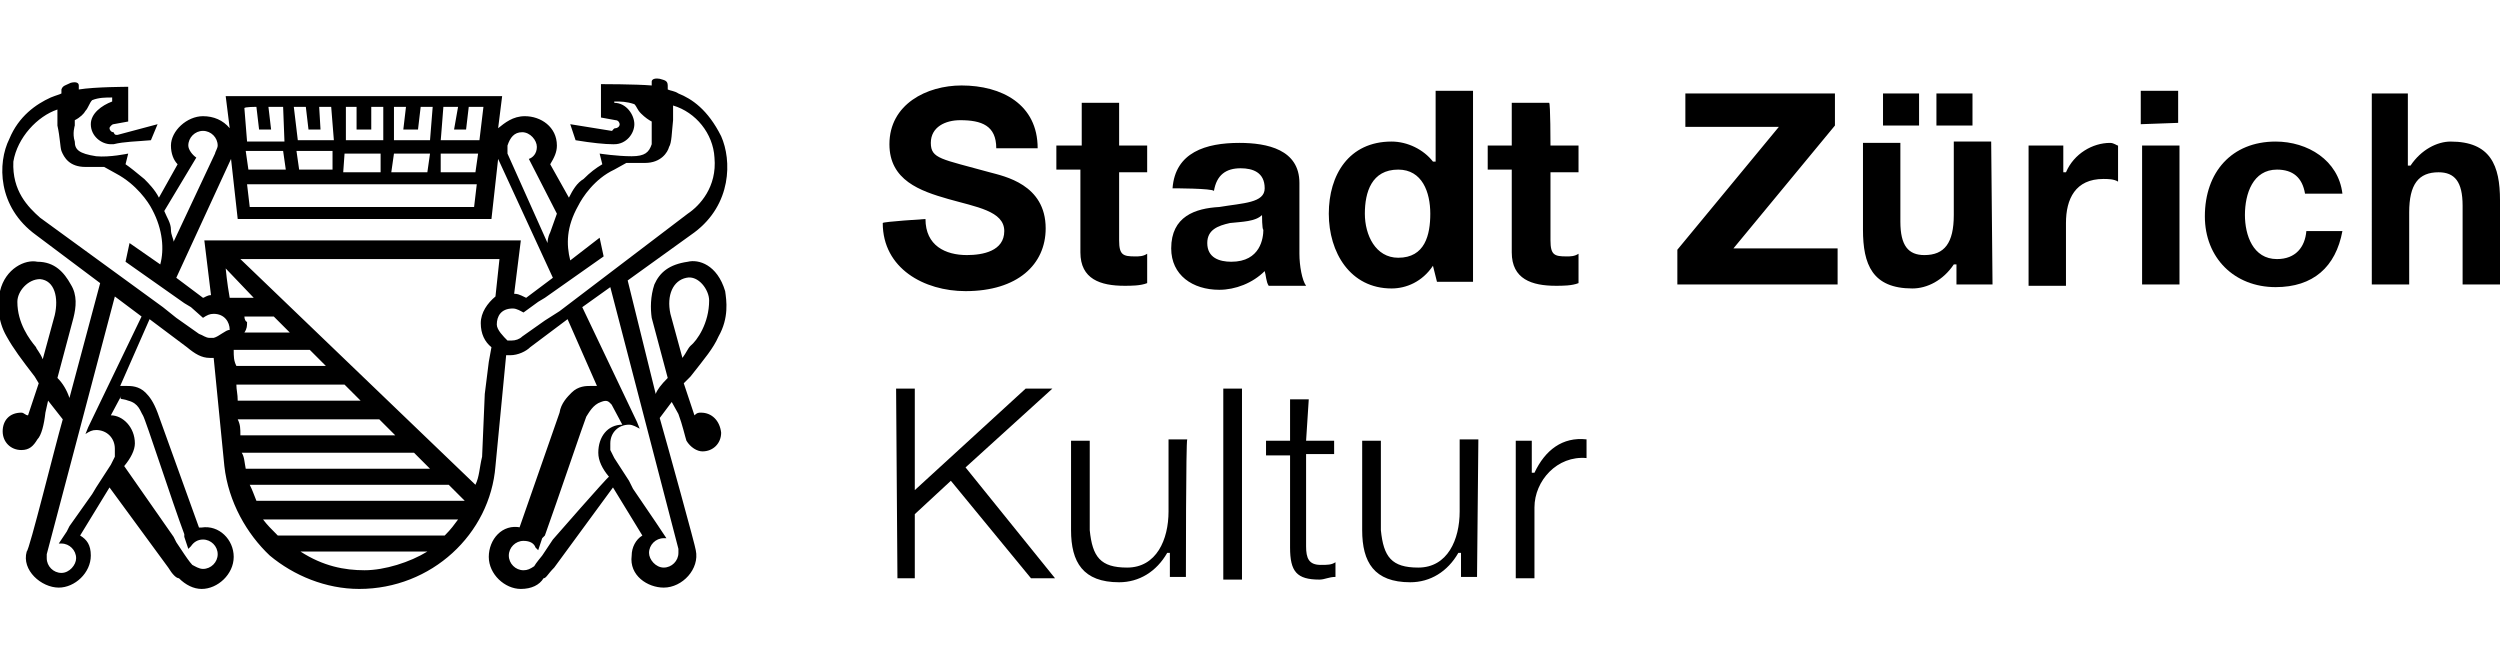
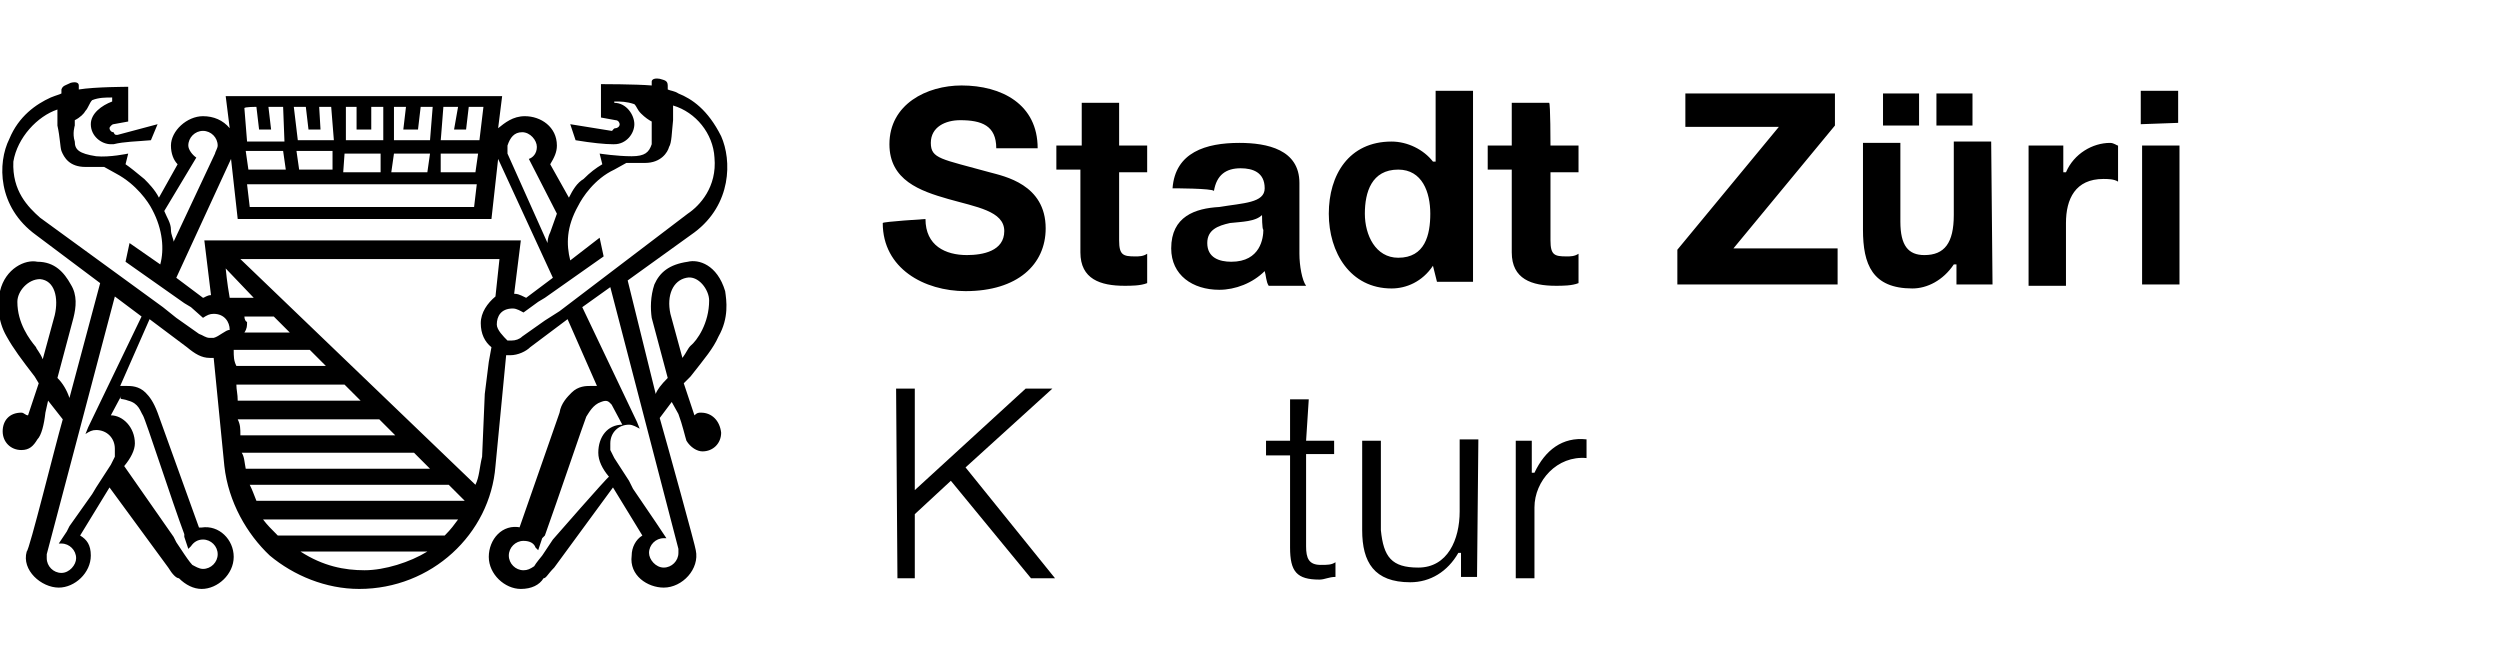
<svg xmlns="http://www.w3.org/2000/svg" version="1.1" id="Layer_1" x="0px" y="0px" width="187.2px" height="50px" viewBox="0 0 187.2 50" style="enable-background:new 0 0 187.2 50;" xml:space="preserve">
  <path d="M69.3,16.4c0,2,1.5,2.7,3.1,2.7c1.2,0,2.8-0.3,2.8-1.8s-2.1-1.8-4.2-2.4c-2.1-0.6-4.4-1.4-4.4-4.1c0-3,2.8-4.4,5.4-4.4  c3,0,5.7,1.4,5.7,4.7h-3.1C74.6,9.4,73.5,9,71.9,9c-1.1,0-2.2,0.5-2.2,1.7s0.8,1.2,4.4,2.2c1.1,0.3,4.2,0.9,4.2,4.2  c0,2.7-2.1,4.7-6,4.7c-3.1,0-6.2-1.7-6.2-5.1C66.1,16.6,69.3,16.4,69.3,16.4z M83.8,10.9h2.1v2h-2.1V18c0,1.1,0.3,1.2,1.2,1.2  c0.3,0,0.6,0,0.9-0.2v2.2c-0.5,0.2-1.2,0.2-1.7,0.2c-1.8,0-3.3-0.5-3.3-2.5v-6.2h-1.8v-1.8H81V7.7h2.8C83.8,7.7,83.8,10.9,83.8,10.9  z M94.5,16.1c-0.5,0.5-1.5,0.5-2.4,0.6c-0.9,0.2-1.7,0.5-1.7,1.5c0,1.1,0.9,1.4,1.8,1.4c2.2,0,2.4-1.8,2.4-2.4  C94.5,17.2,94.5,16.1,94.5,16.1z M87.8,14.1c0.2-2.7,2.5-3.4,5-3.4c2.1,0,4.5,0.5,4.5,3V19c0,0.9,0.2,2,0.5,2.4H95  c-0.2-0.3-0.2-0.8-0.3-1.1c-0.9,0.9-2.2,1.4-3.4,1.4c-2,0-3.6-1.1-3.6-3.1c0-2.4,1.8-3,3.6-3.1c1.8-0.3,3.4-0.3,3.4-1.4  c0-1.2-0.9-1.5-1.8-1.5c-1.1,0-1.8,0.5-2,1.7C90.8,14.1,87.8,14.1,87.8,14.1z M104.7,12.7c-2,0-2.5,1.7-2.5,3.3s0.8,3.3,2.5,3.3  c2,0,2.4-1.7,2.4-3.3S106.5,12.7,104.7,12.7 M107.3,19.9c-0.8,1.2-2,1.7-3.1,1.7c-3.1,0-4.7-2.7-4.7-5.6s1.5-5.4,4.7-5.4  c1.2,0,2.4,0.6,3.1,1.5h0.2V6.8h2.8v14.3h-2.7C107.6,21.1,107.3,19.9,107.3,19.9z M116.1,10.9h2.1v2h-2.1V18c0,1.1,0.3,1.2,1.2,1.2  c0.3,0,0.6,0,0.9-0.2v2.2c-0.5,0.2-1.2,0.2-1.7,0.2c-1.8,0-3.3-0.5-3.3-2.5v-6.2h-1.8v-1.8h1.8V7.7h2.8  C116.1,7.7,116.1,10.9,116.1,10.9z M125.6,18.7l7.6-9.2h-7V7h11.2v2.4l-7.6,9.2h7.8v2.7h-12 M147.7,7v2.4H145V7H147.7z M143.7,7v2.4  H141V7H143.7z M149.2,21.3h-2.7v-1.5h-0.2c-0.8,1.2-2,1.8-3.1,1.8c-3,0-3.7-1.8-3.7-4.4v-6.5h2.8v5.9c0,1.8,0.6,2.5,1.8,2.5  c1.5,0,2.2-0.9,2.2-3v-5.5h2.8L149.2,21.3L149.2,21.3z M151.8,10.9h2.7v2h0.2c0.6-1.4,2-2.2,3.3-2.2c0.3,0,0.5,0.2,0.6,0.2v2.7  c-0.3-0.2-0.8-0.2-1.1-0.2c-2.1,0-2.8,1.5-2.8,3.3v4.7h-2.8V10.9L151.8,10.9z M163.2,10.9v10.4h-2.8V10.9H163.2z M160.3,9.3V6.8h2.8  v2.4L160.3,9.3L160.3,9.3z" />
  <g>
-     <path d="M172.6,14.5c-0.2-1.2-0.9-1.8-2.1-1.8c-1.8,0-2.4,1.8-2.4,3.4c0,1.5,0.6,3.3,2.4,3.3c1.4,0,2.1-0.9,2.2-2.1h2.7   c-0.5,2.7-2.2,4.2-5,4.2c-3.1,0-5.3-2.2-5.3-5.3c0-3.3,2-5.6,5.3-5.6c2.4,0,4.7,1.4,5,3.9L172.6,14.5L172.6,14.5z M177.5,7h2.8v5.4   h0.2c0.8-1.2,2-1.8,3-1.8c3,0,3.7,1.8,3.7,4.4v6.3h-2.8v-5.9c0-1.8-0.6-2.5-1.8-2.5c-1.5,0-2.2,0.9-2.2,3v5.4h-2.8V7L177.5,7z" />
-   </g>
+     </g>
  <path d="M67.1,29.1h1.4v7.6l8.3-7.6h2l-6.5,5.9l6.7,8.3h-1.8l-6-7.3l-2.7,2.5v4.8h-1.3" />
  <g>
-     <path d="M88.8,43.2h-1.2v-1.8h-0.2c-0.8,1.4-2.1,2.2-3.6,2.2c-2.7,0-3.6-1.5-3.6-3.9V33h1.4v6.7c0.2,2,0.8,2.8,2.8,2.8   c2.2,0,3.1-2.1,3.1-4.2v-5.4h1.4C88.8,33,88.8,43.2,88.8,43.2z" />
-   </g>
-   <path d="M91.7,29.1H93v14.3h-1.4V29.1z" />
+     </g>
  <g>
    <path d="M97.8,33h2.1V34h-2.1v6.9c0,0.9,0.2,1.4,1.1,1.4c0.5,0,0.8,0,1.1-0.2v1.1c-0.5,0-0.8,0.2-1.2,0.2c-1.7,0-2.2-0.6-2.2-2.4   v-6.9h-1.8V33h1.8v-3.1h1.4L97.8,33L97.8,33z M110.6,43.2h-1.2v-1.8h-0.2c-0.8,1.4-2.1,2.2-3.6,2.2c-2.7,0-3.6-1.5-3.6-3.9V33h1.4   v6.7c0.2,2,0.8,2.8,2.8,2.8c2.2,0,3.1-2.1,3.1-4.2v-5.4h1.4L110.6,43.2L110.6,43.2z M113.5,33h1.2v2.4h0.2c0.8-1.7,2.1-2.7,3.9-2.5   v1.4c-2.2-0.2-3.9,1.7-3.9,3.7v5.3h-1.4V33L113.5,33z M51.1,26.8l-0.9-3.3c-0.3-1.4,0.2-2.5,1.2-2.7c0.9-0.2,1.7,0.9,1.7,1.7   c0,1.7-0.9,3-1.4,3.4C51.5,26.1,51.4,26.4,51.1,26.8 M50.8,41.1v0.3c0,0.6-0.5,1.1-1.1,1.1s-1.1-0.6-1.1-1.1c0-0.6,0.5-1.1,1.1-1.1   h0.2l-0.6-0.9l-0.2-0.3l-1.7-2.5L47.1,36L46,34.3l-0.3-0.6v-0.2v-0.3c0-0.8,0.6-1.4,1.4-1.4c0.3,0,0.6,0.2,0.8,0.3l-0.2-0.5   l-4.1-8.6l2.1-1.5L50.8,41.1L50.8,41.1z M41.4,40.4l-0.2,0.3l-0.6,0.9c0,0-0.5,0.6-0.6,0.8c-0.3,0.2-0.5,0.3-0.8,0.3   c-0.6,0-1.1-0.5-1.1-1.1c0-0.6,0.5-1.1,1.1-1.1c0.5,0,0.8,0.2,0.9,0.5l0.2,0.2l0.3-0.9l0.2-0.2c0.9-2.5,3-8.7,3.1-8.9   c0.2-0.3,0.5-0.9,1.1-1.1c0.5-0.2,0.6,0,0.8,0.2l0.8,1.5c-1.1,0-1.8,0.9-1.8,2.1c0,0.6,0.3,1.2,0.8,1.8   C45.5,35.7,41.4,40.4,41.4,40.4z M41.9,23.3L40.8,24l-1.7,1.2c-0.2,0.2-0.5,0.3-0.8,0.3h-0.3c-0.3-0.3-0.8-0.8-0.8-1.2   c0-0.6,0.3-1.2,1.2-1.2c0.3,0,0.6,0.2,0.8,0.3l1.1-0.8l0.5-0.3l4.4-3.1l-0.3-1.4l-2.2,1.7c-0.3-1.2-0.3-2.5,0.6-4.1   c0.3-0.6,1.2-2,2.7-2.7l0.9-0.5h1.4c1.2,0,1.7-0.8,1.8-1.2c0.2-0.3,0.2-1.1,0.3-2V7.9c1.7,0.5,3,2.1,3.1,3.9c0.2,2.2-1.1,3.6-2,4.2   L41.9,23.3z M15.3,18l0.5,4.1c-0.3,0-0.5,0.2-0.6,0.2l-2-1.5l4.1-8.9l0.5,4.5h19l0.5-4.5l4.1,8.9l-2,1.5C38.8,22,38.7,22,38.5,22   L39,18C39,18,15.3,18,15.3,18z M37.1,22.2c-0.6,0.5-1.1,1.2-1.1,2c0,0.8,0.3,1.4,0.8,1.8l-0.2,1.1l-0.3,2.4l-0.2,4.7   c-0.2,0.8-0.2,1.5-0.5,2.1L18,19.4h19.4L37.1,22.2z M19.2,37.5c-0.2-0.5-0.3-0.8-0.5-1.2h14.9l1.2,1.2H19.2z M33.3,40.1H20.8   c-0.5-0.5-0.8-0.8-1.1-1.2h14.6C34,39.3,33.8,39.6,33.3,40.1 M27.3,42.7c-1.5,0-3.1-0.3-4.8-1.4H32C30.7,42.1,28.8,42.7,27.3,42.7    M18.1,33.9H31l1.2,1.2H18.4C18.3,34.6,18.3,34.2,18.1,33.9 M17.8,31.4h10.6l1.2,1.2H18C18,32.1,18,31.8,17.8,31.4 M17.7,28.8h8.1   L27,30h-9.2C17.8,29.5,17.7,29.2,17.7,28.8 M17.5,26.2h5.7l1.2,1.2h-6.7C17.5,27,17.5,26.7,17.5,26.2 M18.3,23.7h2.2l1.2,1.2h-3.4   c0.2-0.3,0.2-0.5,0.2-0.8C18.4,24.1,18.3,23.9,18.3,23.7 M17.2,22.3c-0.2-1.1-0.3-2.2-0.3-2.2l2.1,2.2H17.2   C17.4,22.3,17.2,22.3,17.2,22.3 M16,25.3h-0.3c-0.3,0-0.5-0.2-0.8-0.3l-1.7-1.2L12.2,23L3,16.3c-0.9-0.8-2.1-2-2-4.2   c0.3-1.8,1.8-3.4,3.3-3.9v1.2c0.2,0.9,0.2,1.6,0.3,1.9c0.2,0.5,0.6,1.2,1.8,1.2h1.4L8.7,13c1.5,0.8,2.4,2.1,2.7,2.7   c0.8,1.5,0.9,3,0.6,4.1l-2.3-1.6l-0.3,1.4l4.4,3.1l0.5,0.3l0.9,0.8c0.3-0.2,0.5-0.3,0.8-0.3c0.8,0,1.2,0.6,1.2,1.2   C16.9,24.7,16.4,25.2,16,25.3 M6.6,32l-0.2,0.5c0.3-0.2,0.5-0.3,0.8-0.3c0.8,0,1.4,0.6,1.4,1.4v0.6l-0.3,0.6l-1.1,1.7L6.9,37   l-1.7,2.4L5,39.8l-0.6,0.9h0.2c0.6,0,1.1,0.5,1.1,1.1c0,0.5-0.5,1.1-1.1,1.1s-1.1-0.5-1.1-1.1v-0.3l5.1-19.3l2,1.5L6.6,32z M9.6,30   c0.8,0.2,0.9,0.8,1.1,1.1s2.2,6.5,3.1,8.9v0.2l0.3,0.9l0.2-0.2c0.2-0.3,0.5-0.5,0.9-0.5c0.6,0,1.1,0.5,1.1,1.1   c0,0.6-0.5,1.1-1.1,1.1c-0.3,0-0.6-0.2-0.8-0.3c-0.2-0.2-0.6-0.8-0.6-0.8l-0.6-0.9L13,40.2l-3.7-5.3c0.5-0.6,0.8-1.2,0.8-1.7   c0-1.2-0.9-2.1-1.8-2.1l0.8-1.5C8.9,30,9.1,29.8,9.6,30 M14.7,11.8c-0.3-0.2-0.6-0.6-0.6-0.9c0-0.6,0.5-1.1,1.1-1.1   c0.6,0,1.1,0.5,1.1,1.1c0,0.2-0.2,0.5-0.2,0.6L13,18.1c0-0.2-0.2-0.5-0.2-0.9c0-0.5-0.3-0.9-0.5-1.4L14.7,11.8z M19.2,8l0.2,1.7   h0.9L20.1,8h1.1l0.1,2.6h-2.8l-0.2-2.5C18.3,8,19.2,8,19.2,8z M21.4,12.7h-2.8l-0.2-1.4h2.8L21.4,12.7z M22.9,8l0.2,1.7H24L23.9,8   h0.9l0.2,2.5h-2.7L22,8H22.9z M24.9,12.7h-2.5l-0.2-1.4h2.7C24.9,11.3,24.9,12.7,24.9,12.7z M26.7,8v1.7h1.1V8h0.9v2.5h-2.8V8   C25.8,8,26.7,8,26.7,8z M29.5,11.5h2.7L32,12.9h-2.7L29.5,11.5z M29.5,8h0.9l-0.2,1.7h1.1L31.5,8h0.9l-0.2,2.5h-2.7   C29.5,10.6,29.5,8,29.5,8z M25.8,11.5h2.7v1.4h-2.8L25.8,11.5z M27,13.8h8.7l-0.2,1.7H18.7l-0.2-1.7H27z M33,11.5h2.8l-0.2,1.4H33   V11.5z M33.2,8h1.1L34,9.7h0.9L35.1,8h1.1l-0.3,2.5H33C33,10.6,33.2,8,33.2,8z M39.1,9.9c0.6,0,1.1,0.6,1.1,1.1s-0.3,0.8-0.6,0.9   l2.1,4.1l-0.5,1.4c-0.2,0.4-0.2,0.7-0.2,0.8l-3-6.7C38,11.3,38,11.2,38,10.9C38.2,10.3,38.5,9.9,39.1,9.9 M4.1,23.6l-0.9,3.3   c-0.2-0.5-0.5-0.8-0.5-0.9c-0.5-0.6-1.4-1.8-1.4-3.4c0-0.8,0.8-1.7,1.7-1.7C4.1,21,4.4,22.3,4.1,23.6 M52.5,30.9   c-0.2,0-0.3,0-0.5,0.2l-0.8-2.4l0.5-0.5c1.1-1.4,1.7-2.1,2.1-3c0.8-1.4,0.6-2.7,0.5-3.4c-0.6-2-2-2.4-2.8-2.2   c-1.4,0.2-2.1,0.8-2.5,1.7c-0.3,0.9-0.3,1.8-0.2,2.5l1.2,4.5c-0.5,0.5-0.8,0.9-0.9,1.2L47,21l5-3.6c2.8-2.1,2.8-5.4,2-7.2   c-1-2-2.2-2.8-3.2-3.2c-0.3-0.2-0.6-0.2-0.8-0.3V6.4C50,6,49.7,6,49.4,5.9c-0.6-0.1-0.6,0.2-0.6,0.2v0.3C47.6,6.3,45,6.3,45,6.3   v2.5L46.1,9c0.2,0,0.3,0.2,0.3,0.3c0,0.2-0.2,0.3-0.3,0.3c-0.2,0-0.2,0.2-0.3,0.2l-3.1-0.5l0.4,1.2c1.2,0.2,2.2,0.3,2.8,0.3H46   c0.9,0,1.5-0.8,1.5-1.5S46.9,7.7,46,7.7V7.6c0.5,0,0.9,0,1.5,0.2C47.7,8,47.7,8.2,48,8.5c0.3,0.3,0.6,0.5,0.8,0.6v1.7   c-0.2,0.6-0.5,0.9-1.5,0.9c-1.1,0-2.4-0.2-2.4-0.2l0.2,0.8c-0.5,0.3-0.9,0.6-1.4,1.1c-0.5,0.3-0.8,0.8-1.1,1.4l-1.4-2.5   c0.3-0.5,0.5-0.9,0.5-1.4c0-1.4-1.2-2.2-2.4-2.2c-0.9,0-1.5,0.5-2,0.9l0.3-2.4H16.9l0.3,2.4c-0.5-0.6-1.2-0.9-2-0.9   c-1.2,0-2.4,1.1-2.4,2.2c0,0.6,0.2,1.1,0.5,1.4l-1.4,2.5c-0.3-0.6-0.8-1.1-1.1-1.4c-0.6-0.5-1.1-0.9-1.4-1.1l0.2-0.8   c0,0-1.4,0.3-2.4,0.2c-1.3-0.2-1.6-0.5-1.6-1.1c-0.2-0.6,0-1.2,0-1.2V9C6,8.8,6.3,8.5,6.4,8.3c0.2-0.2,0.3-0.6,0.5-0.8   c0.5-0.2,1-0.2,1.5-0.2v0.3C7.6,7.9,6.8,8.5,6.8,9.3c0,0.9,0.8,1.5,1.5,1.5h0.2c0.8-0.2,1.7-0.2,2.8-0.3l0.5-1.2l-3,0.8   c-0.2,0-0.2,0-0.3-0.2c-0.2,0-0.3-0.2-0.3-0.3s0.2-0.3,0.3-0.3l1.1-0.2V6.5c0,0-2.5,0-3.7,0.2V6.4c0-0.2-0.2-0.3-0.6-0.2   C4.9,6.4,4.7,6.4,4.6,6.7V7C4.4,7.1,4.3,7.1,3.8,7.3c-1.1,0.5-2.4,1.4-3.1,3.1c-0.9,1.8-0.9,5.1,2,7.2l4.8,3.6l-2.3,8.6   c-0.2-0.6-0.5-1.1-0.9-1.5l1.2-4.5c0.2-0.8,0.3-1.7-0.2-2.5c-0.5-0.9-1.2-1.7-2.5-1.7c-0.9-0.2-2.4,0.5-2.8,2.2   c-0.2,0.9-0.2,2.2,0.5,3.4c0.5,0.9,1.1,1.7,2.1,3l0.3,0.5l-0.8,2.4c-0.2,0-0.3-0.2-0.5-0.2c-0.9,0-1.4,0.6-1.4,1.4   c0,0.8,0.6,1.4,1.4,1.4c0.6,0,0.9-0.3,1.2-0.8c0.3-0.3,0.5-1.1,0.6-2l0.2-0.9l1.1,1.4c-0.6,2.1-2.5,9.8-2.7,9.9   C1.6,42.7,3.1,44,4.4,44c1.2,0,2.4-1.1,2.4-2.4c0-0.8-0.3-1.2-0.8-1.5l2.2-3.6l4.4,6c0.3,0.5,0.6,0.8,0.8,0.8   c0.5,0.5,1.1,0.8,1.7,0.8c1.2,0,2.4-1.1,2.4-2.4c0-1.3-1.1-2.4-2.4-2.2h-0.2l-3.1-8.6c-0.3-0.8-0.6-1.2-0.9-1.5   c-0.5-0.5-1.1-0.5-1.4-0.5H9l2.2-5l2.8,2.1c0.6,0.5,1.1,0.8,1.7,0.8h0.3l0.8,8.1c0.3,2.7,1.7,5.1,3.4,6.7c1.8,1.5,4.2,2.5,6.7,2.5   c5.4,0,9.8-4.1,10.2-9.2l0.8-8.3h0.3c0.6,0,1.2-0.3,1.5-0.6l2.8-2.1l2.2,5h-0.5c-0.3,0-0.9,0-1.4,0.5c-0.3,0.3-0.8,0.8-0.9,1.5   l-3,8.6H39c-1.4-0.3-2.4,0.9-2.4,2.2c0,1.3,1.2,2.4,2.4,2.4c0.8,0,1.4-0.3,1.7-0.8c0.2,0,0.3-0.3,0.8-0.8l4.4-6l2.2,3.6   c-0.5,0.3-0.8,0.9-0.8,1.5c-0.2,1.5,1.2,2.4,2.4,2.4c1.4,0,2.7-1.4,2.4-2.8c0-0.2-2.1-7.8-2.7-9.9l0.9-1.2l0.5,0.9   c0.3,0.8,0.5,1.7,0.6,2c0.3,0.5,0.8,0.8,1.2,0.8c0.8,0,1.4-0.6,1.4-1.4C53.9,31.5,53.3,30.9,52.5,30.9" />
  </g>
</svg>